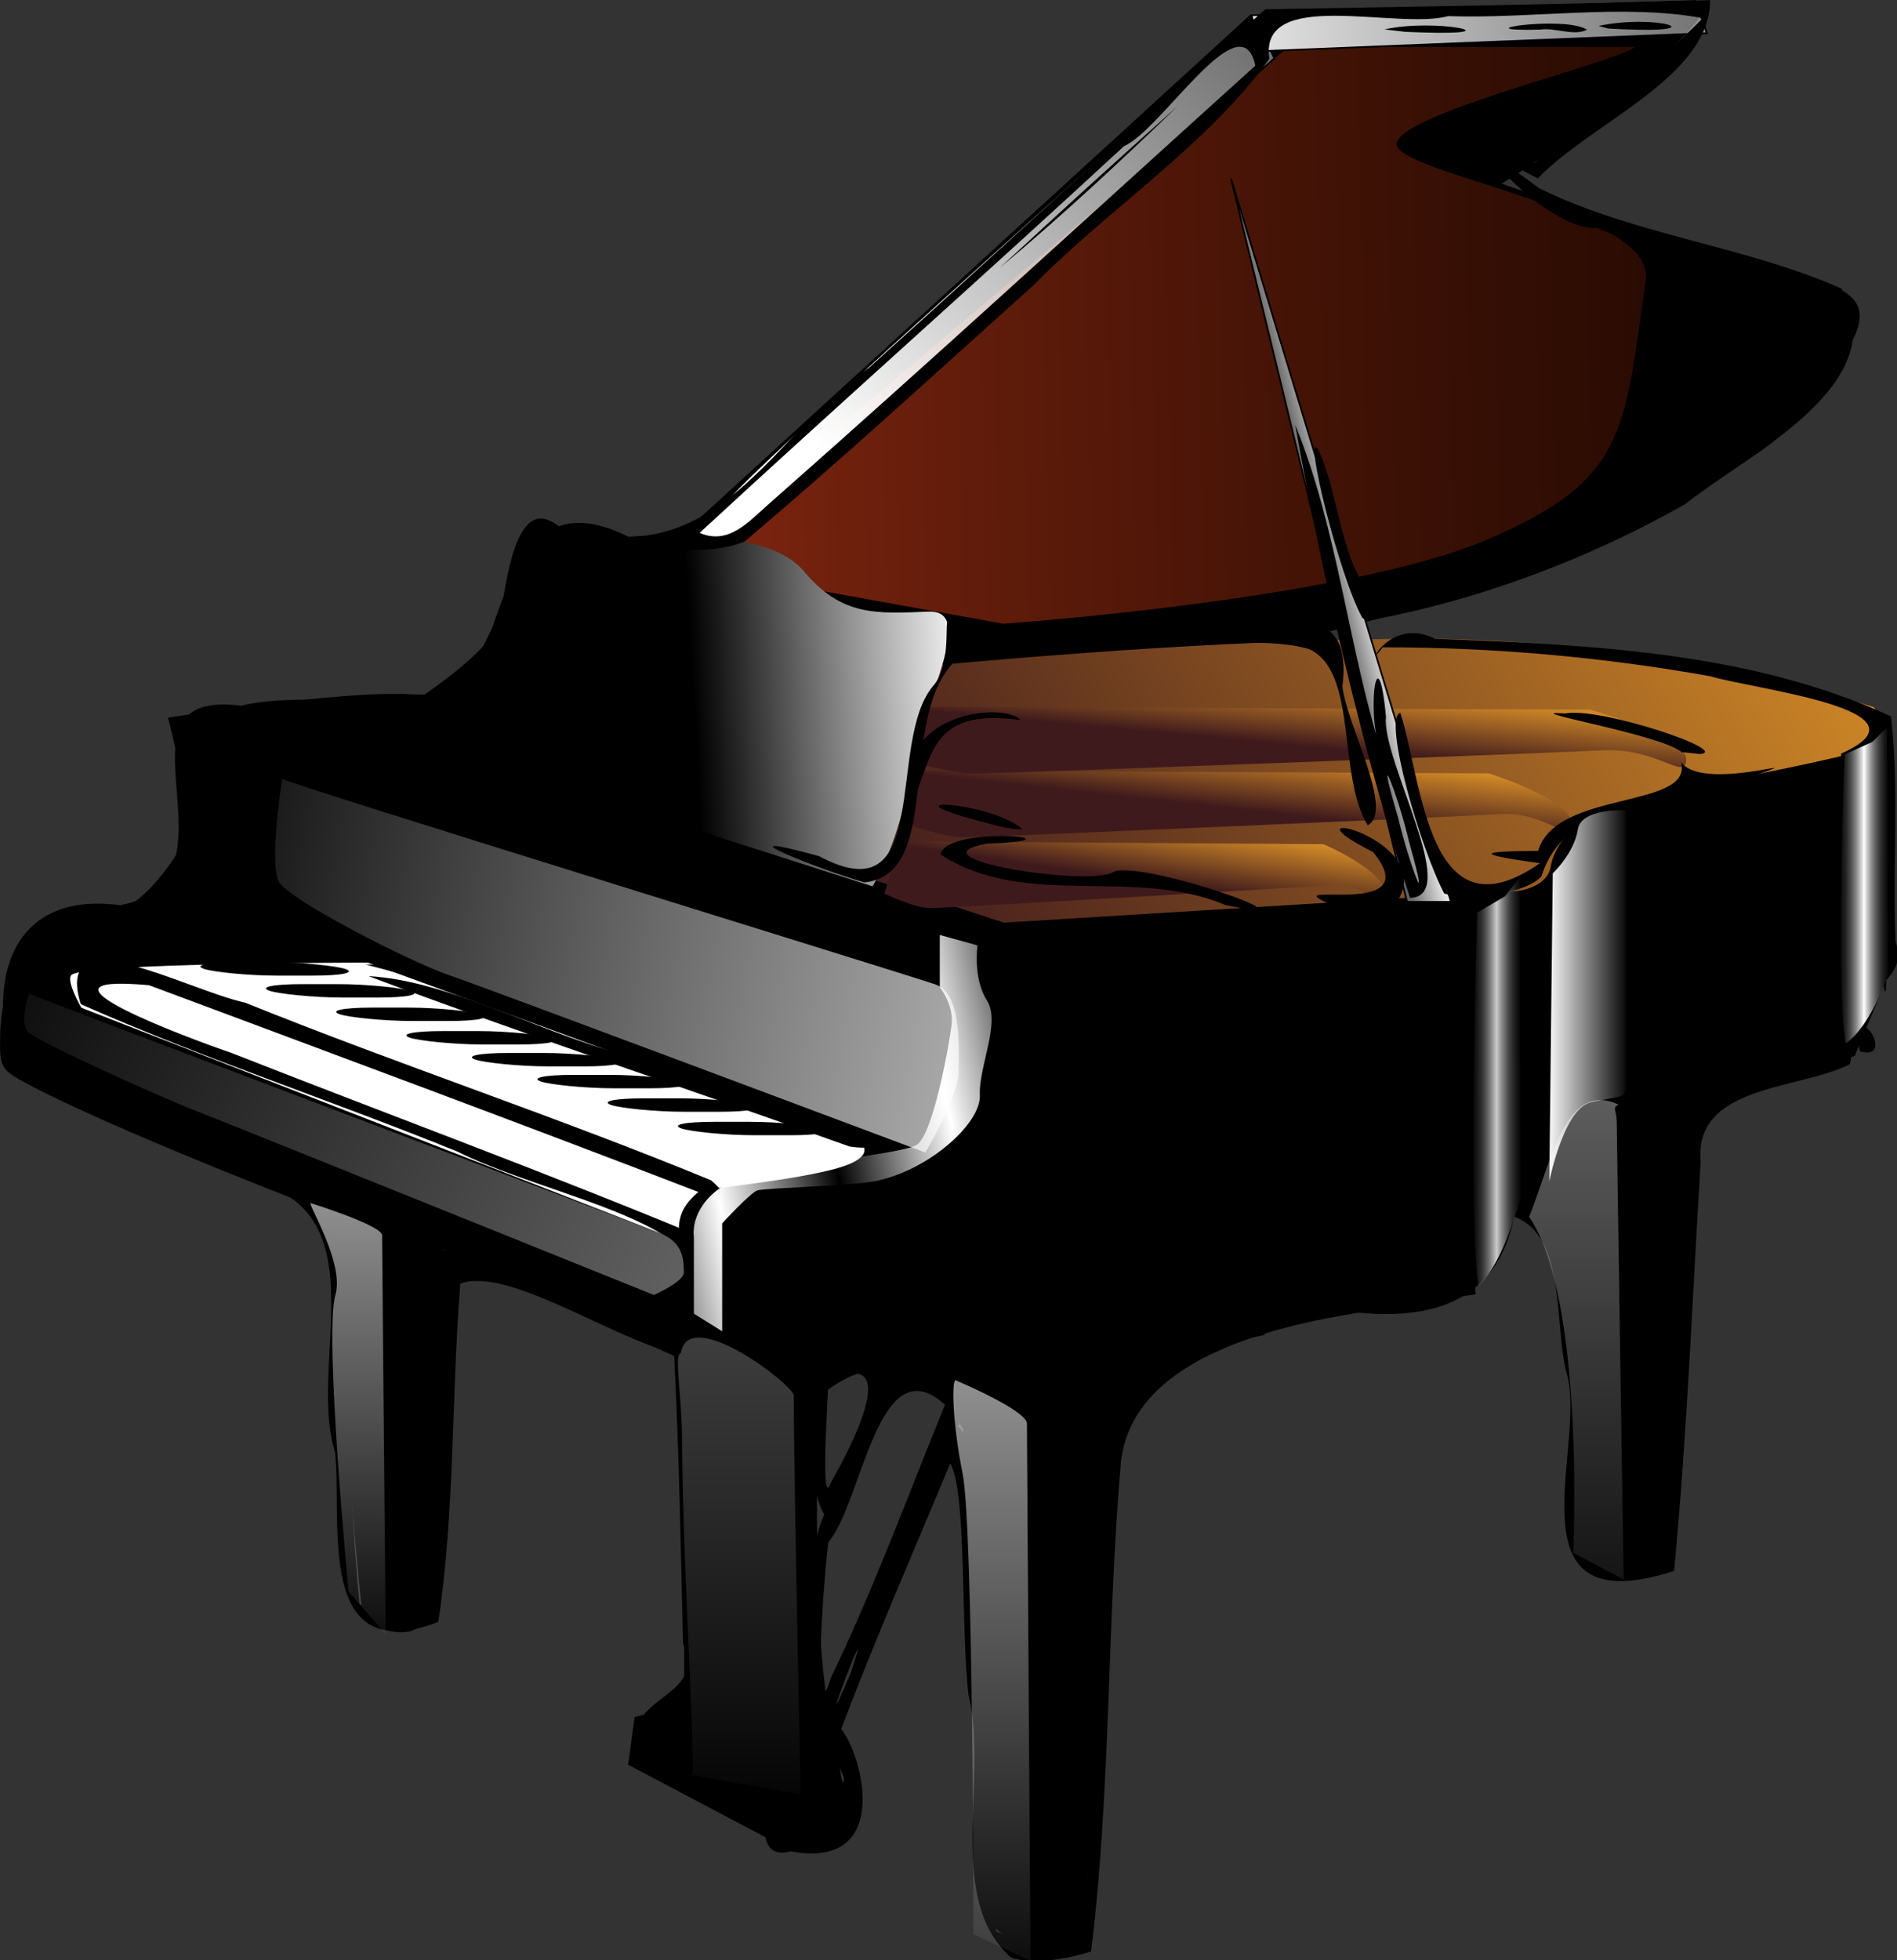
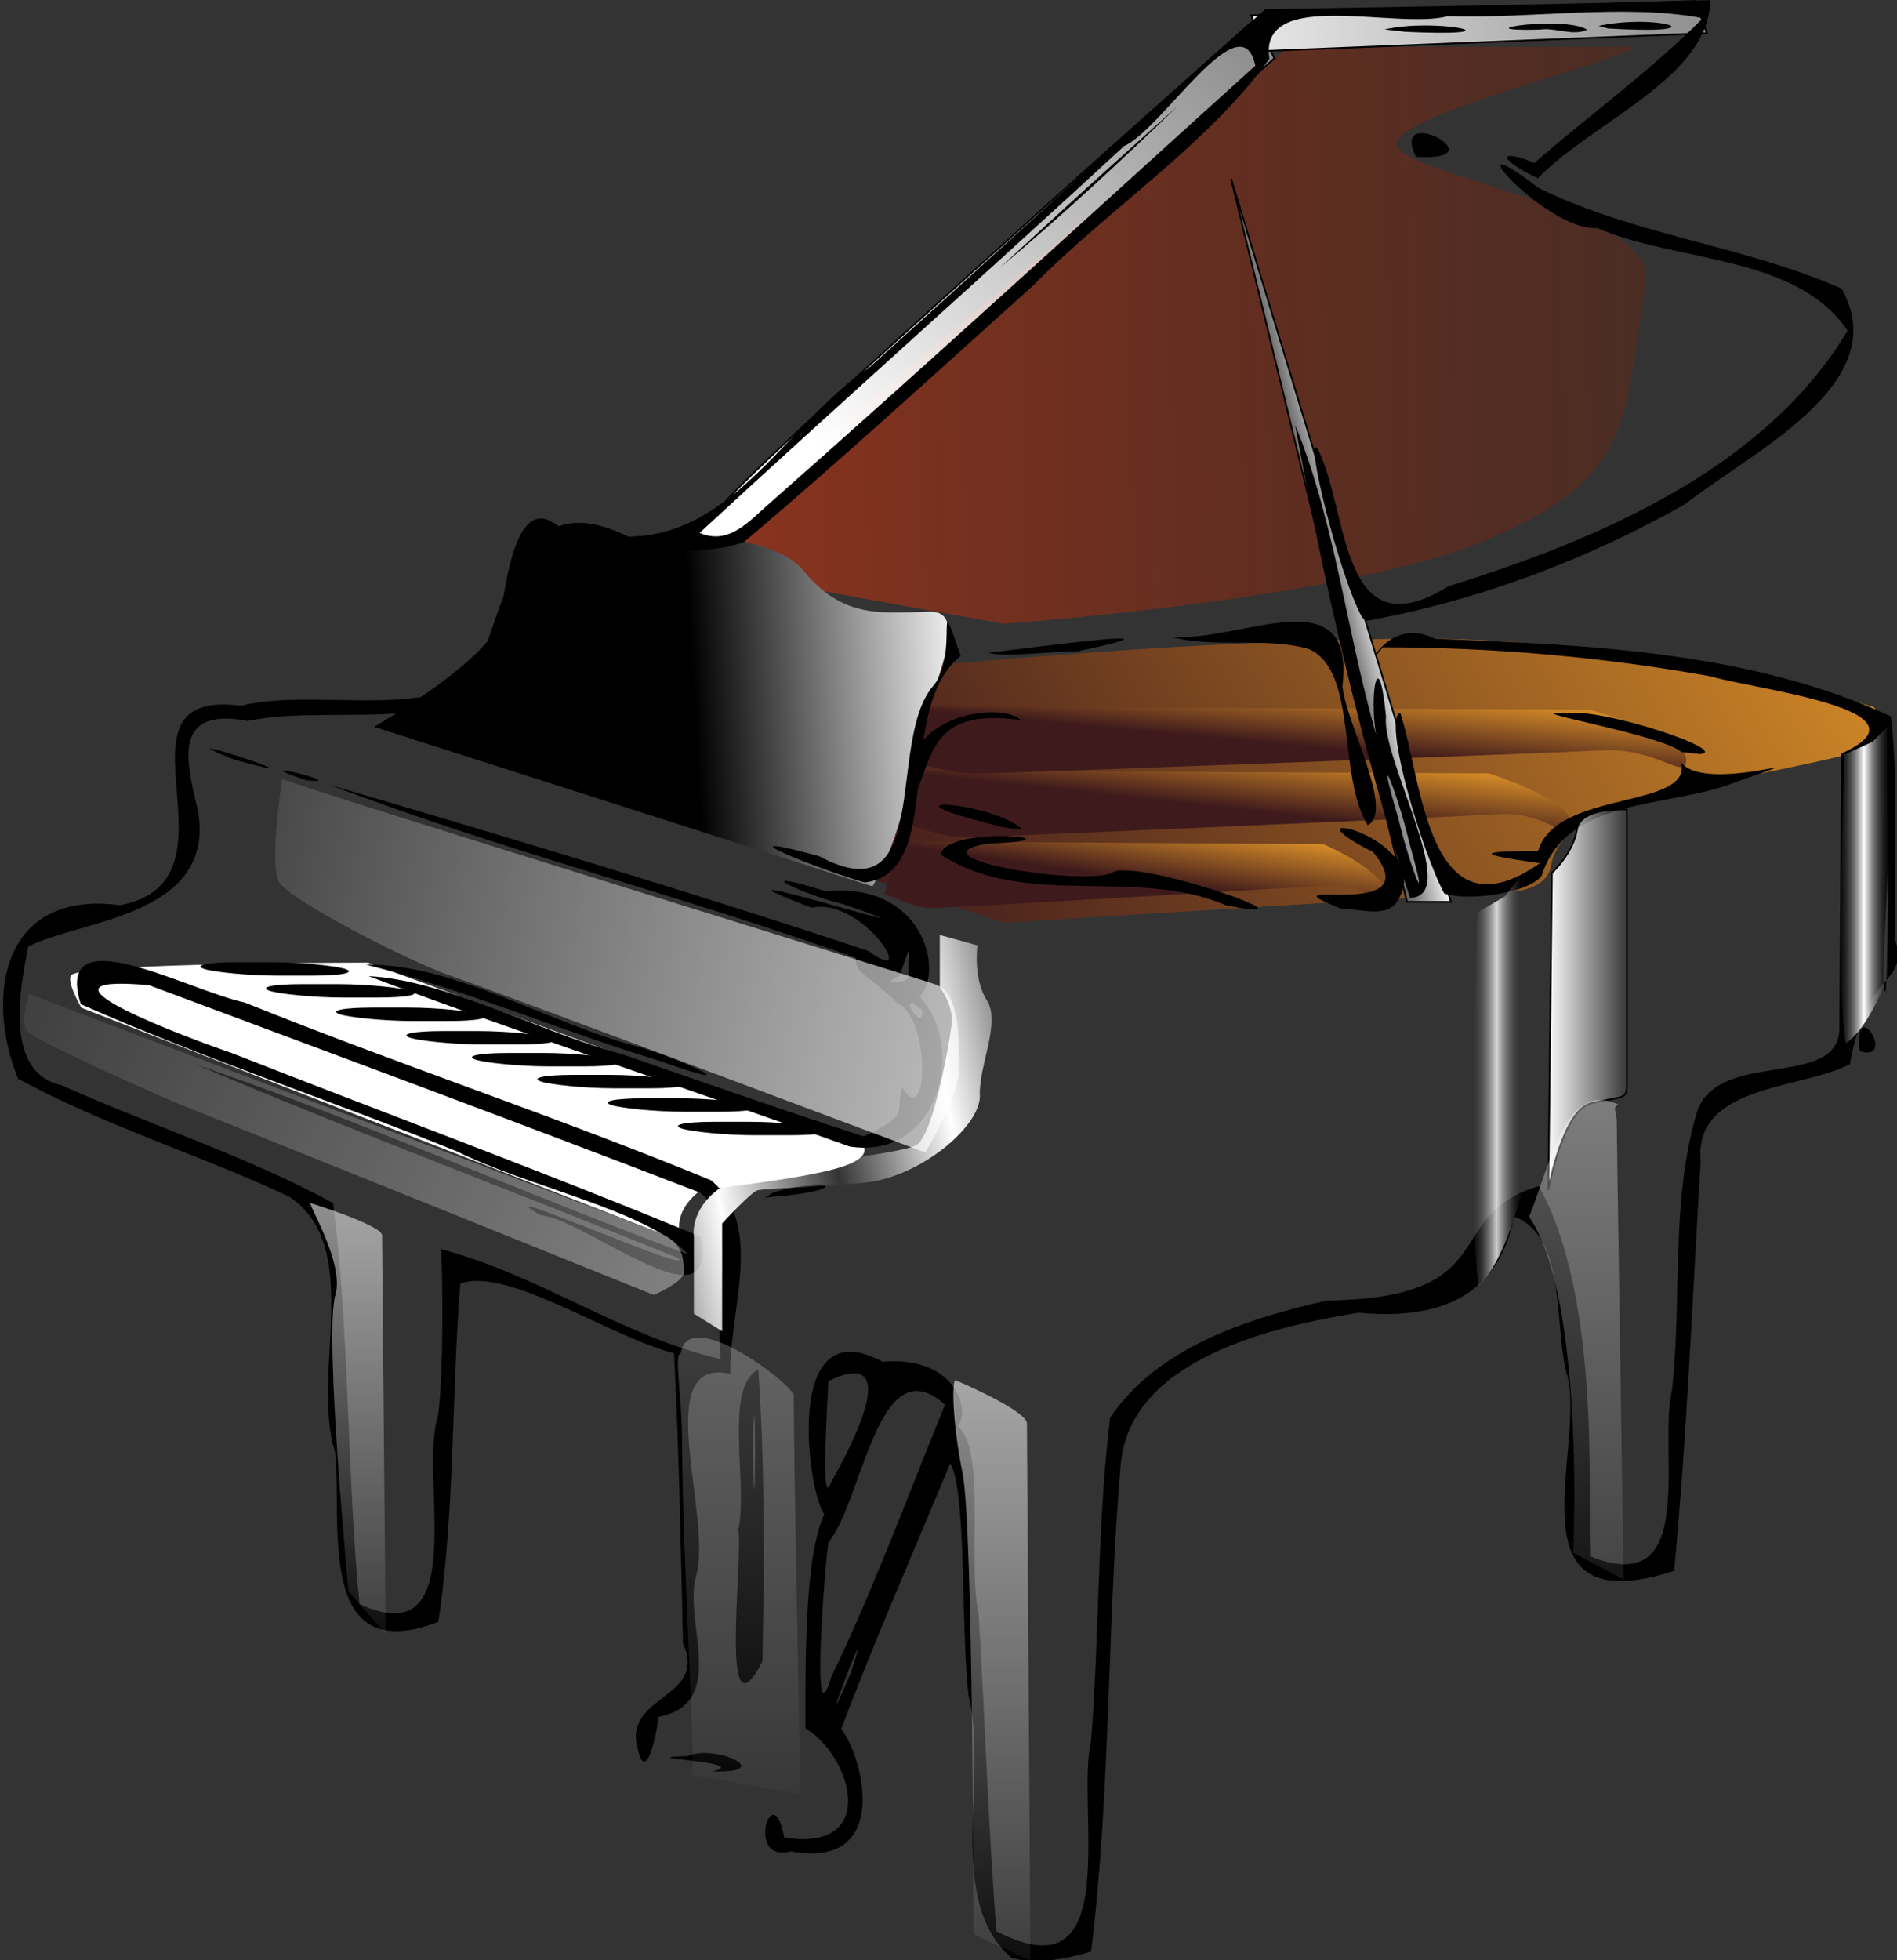
<svg xmlns="http://www.w3.org/2000/svg" xmlns:ns1="http://sodipodi.sourceforge.net/DTD/sodipodi-0.dtd" xmlns:ns2="http://www.inkscape.org/namespaces/inkscape" xmlns:xlink="http://www.w3.org/1999/xlink" width="246.404" height="254.489" id="svg2" ns1:version="0.32" ns2:version="0.48.1 r9760" ns1:docname="piano.svg" ns2:output_extension="org.inkscape.output.svg.inkscape" version="1.0">
  <rect width="100%" height="100%" fill="#333333" stroke="none" />
  <defs id="defs4">
    <linearGradient id="linearGradient3220">
      <stop style="stop-color:#3f1a1c;stop-opacity:1;" offset="0" id="stop3222" />
      <stop style="stop-color:#d88e27;stop-opacity:1;" offset="1" id="stop3224" />
    </linearGradient>
    <linearGradient ns2:collect="always" id="linearGradient21874">
      <stop style="stop-color:#ffffff;stop-opacity:1;" offset="0" id="stop21876" />
      <stop style="stop-color:#ffffff;stop-opacity:0;" offset="1" id="stop21878" />
    </linearGradient>
    <linearGradient id="linearGradient19229">
      <stop style="stop-color:#e04422;stop-opacity:1;" offset="0" id="stop19231" />
      <stop style="stop-color:#6e1d05;stop-opacity:0.289;" offset="1" id="stop19233" />
    </linearGradient>
    <linearGradient ns2:collect="always" id="linearGradient18346">
      <stop style="stop-color:#ffffff;stop-opacity:1;" offset="0" id="stop18348" />
      <stop style="stop-color:#ffffff;stop-opacity:0;" offset="1" id="stop18350" />
    </linearGradient>
    <linearGradient ns2:collect="always" id="linearGradient15717">
      <stop style="stop-color:#ffffff;stop-opacity:1;" offset="0" id="stop15719" />
      <stop style="stop-color:#ffffff;stop-opacity:0;" offset="1" id="stop15721" />
    </linearGradient>
    <linearGradient ns2:collect="always" id="linearGradient11326">
      <stop style="stop-color:#ffffff;stop-opacity:1;" offset="0" id="stop11328" />
      <stop style="stop-color:none" offset="1" id="stop11330" />
    </linearGradient>
    <linearGradient ns2:collect="always" id="linearGradient11316">
      <stop style="stop-color:#ffffff;stop-opacity:1;" offset="0" id="stop11318" />
      <stop style="stop-color:#ffffff;stop-opacity:0;" offset="1" id="stop11320" />
    </linearGradient>
    <linearGradient ns2:collect="always" id="linearGradient10433">
      <stop style="stop-color:#ffffff;stop-opacity:1;" offset="0" id="stop10435" />
      <stop style="stop-color:#ffffff;stop-opacity:0;" offset="1" id="stop10437" />
    </linearGradient>
    <linearGradient id="linearGradient8675">
      <stop style="stop-color:#000000;stop-opacity:1;" offset="0" id="stop8677" />
      <stop id="stop8683" offset="0.5" style="stop-color:#000000;stop-opacity:1;" />
      <stop style="stop-color:#ffffff;stop-opacity:1;" offset="1" id="stop8679" />
    </linearGradient>
    <linearGradient id="linearGradient8665">
      <stop style="stop-color:#000000;stop-opacity:1;" offset="0" id="stop8667" />
      <stop id="stop8673" offset="0.5" style="stop-color:#000000;stop-opacity:0.959;" />
      <stop style="stop-color:#000000;stop-opacity:0;" offset="1" id="stop8669" />
    </linearGradient>
    <linearGradient id="linearGradient7770">
      <stop style="stop-color:#000000;stop-opacity:1;" offset="0" id="stop7772" />
      <stop style="stop-color:#ffffff;stop-opacity:1;" offset="1" id="stop7774" />
    </linearGradient>
    <linearGradient id="linearGradient6605">
      <stop style="stop-color:#000000;stop-opacity:1;" offset="0" id="stop6607" />
      <stop style="stop-color:#91a3ae;stop-opacity:0.99;" offset="1" id="stop6609" />
    </linearGradient>
    <linearGradient ns2:collect="always" xlink:href="#linearGradient6605" id="linearGradient6831" gradientUnits="userSpaceOnUse" x1="-350.014" y1="787.485" x2="-356.188" y2="748.156" />
    <linearGradient ns2:collect="always" xlink:href="#linearGradient6605" id="linearGradient6833" gradientUnits="userSpaceOnUse" gradientTransform="translate(10,22)" x1="-350.014" y1="787.485" x2="-356.188" y2="748.156" />
    <linearGradient ns2:collect="always" xlink:href="#linearGradient6605" id="linearGradient6835" gradientUnits="userSpaceOnUse" gradientTransform="translate(16,44)" x1="-350.014" y1="787.485" x2="-356.188" y2="748.156" />
    <linearGradient ns2:collect="always" xlink:href="#linearGradient6605" id="linearGradient6837" gradientUnits="userSpaceOnUse" gradientTransform="translate(26,66)" x1="-350.014" y1="787.485" x2="-356.188" y2="748.156" />
    <linearGradient ns2:collect="always" xlink:href="#linearGradient6605" id="linearGradient6839" gradientUnits="userSpaceOnUse" gradientTransform="translate(38,90)" x1="-350.014" y1="787.485" x2="-356.188" y2="748.156" />
    <linearGradient ns2:collect="always" xlink:href="#linearGradient6605" id="linearGradient6841" gradientUnits="userSpaceOnUse" gradientTransform="translate(48,112)" x1="-350.014" y1="787.485" x2="-356.188" y2="748.156" />
    <linearGradient ns2:collect="always" xlink:href="#linearGradient6605" id="linearGradient6843" gradientUnits="userSpaceOnUse" gradientTransform="translate(54,134)" x1="-350.014" y1="787.485" x2="-356.188" y2="748.156" />
    <linearGradient ns2:collect="always" xlink:href="#linearGradient6605" id="linearGradient6845" gradientUnits="userSpaceOnUse" gradientTransform="translate(64,156)" x1="-350.014" y1="787.485" x2="-356.188" y2="748.156" />
    <linearGradient ns2:collect="always" xlink:href="#linearGradient6605" id="linearGradient6847" gradientUnits="userSpaceOnUse" gradientTransform="translate(70,178)" x1="-350.014" y1="787.485" x2="-356.188" y2="748.156" />
    <linearGradient ns2:collect="always" xlink:href="#linearGradient6605" id="linearGradient6849" gradientUnits="userSpaceOnUse" gradientTransform="translate(80,200)" x1="-350.014" y1="787.485" x2="-356.188" y2="748.156" />
    <linearGradient ns2:collect="always" xlink:href="#linearGradient6605" id="linearGradient6851" gradientUnits="userSpaceOnUse" gradientTransform="translate(86,222)" x1="-350.014" y1="787.485" x2="-356.188" y2="748.156" />
    <linearGradient ns2:collect="always" xlink:href="#linearGradient6605" id="linearGradient6853" gradientUnits="userSpaceOnUse" gradientTransform="translate(96,244)" x1="-350.014" y1="787.485" x2="-356.188" y2="748.156" />
    <linearGradient ns2:collect="always" xlink:href="#linearGradient6605" id="linearGradient6855" gradientUnits="userSpaceOnUse" gradientTransform="translate(108,268)" x1="-350.014" y1="787.485" x2="-356.188" y2="748.156" />
    <linearGradient ns2:collect="always" xlink:href="#linearGradient6605" id="linearGradient6857" gradientUnits="userSpaceOnUse" gradientTransform="translate(118,290)" x1="-350.014" y1="787.485" x2="-356.188" y2="748.156" />
    <linearGradient ns2:collect="always" xlink:href="#linearGradient6605" id="linearGradient6859" gradientUnits="userSpaceOnUse" gradientTransform="translate(124,312)" x1="-350.014" y1="787.485" x2="-356.188" y2="748.156" />
    <linearGradient ns2:collect="always" xlink:href="#linearGradient6605" id="linearGradient6861" gradientUnits="userSpaceOnUse" gradientTransform="translate(134,334)" x1="-350.014" y1="787.485" x2="-356.188" y2="748.156" />
    <linearGradient ns2:collect="always" xlink:href="#linearGradient6605" id="linearGradient6863" gradientUnits="userSpaceOnUse" x1="-350.014" y1="787.485" x2="-356.188" y2="748.156" />
    <linearGradient ns2:collect="always" xlink:href="#linearGradient6605" id="linearGradient6865" gradientUnits="userSpaceOnUse" gradientTransform="translate(10,22)" x1="-350.014" y1="787.485" x2="-356.188" y2="748.156" />
    <linearGradient ns2:collect="always" xlink:href="#linearGradient6605" id="linearGradient6867" gradientUnits="userSpaceOnUse" gradientTransform="translate(16,44)" x1="-350.014" y1="787.485" x2="-356.188" y2="748.156" />
    <linearGradient ns2:collect="always" xlink:href="#linearGradient6605" id="linearGradient6869" gradientUnits="userSpaceOnUse" gradientTransform="translate(26,66)" x1="-350.014" y1="787.485" x2="-356.188" y2="748.156" />
    <linearGradient ns2:collect="always" xlink:href="#linearGradient6605" id="linearGradient6871" gradientUnits="userSpaceOnUse" gradientTransform="translate(38,90)" x1="-350.014" y1="787.485" x2="-356.188" y2="748.156" />
    <linearGradient ns2:collect="always" xlink:href="#linearGradient6605" id="linearGradient6873" gradientUnits="userSpaceOnUse" gradientTransform="translate(48,112)" x1="-350.014" y1="787.485" x2="-356.188" y2="748.156" />
    <linearGradient ns2:collect="always" xlink:href="#linearGradient6605" id="linearGradient6875" gradientUnits="userSpaceOnUse" gradientTransform="translate(54,134)" x1="-350.014" y1="787.485" x2="-356.188" y2="748.156" />
    <linearGradient ns2:collect="always" xlink:href="#linearGradient6605" id="linearGradient6877" gradientUnits="userSpaceOnUse" gradientTransform="translate(64,156)" x1="-350.014" y1="787.485" x2="-356.188" y2="748.156" />
    <linearGradient ns2:collect="always" xlink:href="#linearGradient6605" id="linearGradient6879" gradientUnits="userSpaceOnUse" gradientTransform="translate(70,178)" x1="-350.014" y1="787.485" x2="-356.188" y2="748.156" />
    <linearGradient ns2:collect="always" xlink:href="#linearGradient6605" id="linearGradient6881" gradientUnits="userSpaceOnUse" gradientTransform="translate(80,200)" x1="-350.014" y1="787.485" x2="-356.188" y2="748.156" />
    <linearGradient ns2:collect="always" xlink:href="#linearGradient6605" id="linearGradient6883" gradientUnits="userSpaceOnUse" gradientTransform="translate(86,222)" x1="-350.014" y1="787.485" x2="-356.188" y2="748.156" />
    <linearGradient ns2:collect="always" xlink:href="#linearGradient6605" id="linearGradient6885" gradientUnits="userSpaceOnUse" gradientTransform="translate(96,244)" x1="-350.014" y1="787.485" x2="-356.188" y2="748.156" />
    <linearGradient ns2:collect="always" xlink:href="#linearGradient6605" id="linearGradient6887" gradientUnits="userSpaceOnUse" gradientTransform="translate(108,268)" x1="-350.014" y1="787.485" x2="-356.188" y2="748.156" />
    <linearGradient ns2:collect="always" xlink:href="#linearGradient6605" id="linearGradient6889" gradientUnits="userSpaceOnUse" gradientTransform="translate(118,290)" x1="-350.014" y1="787.485" x2="-356.188" y2="748.156" />
    <linearGradient ns2:collect="always" xlink:href="#linearGradient6605" id="linearGradient6891" gradientUnits="userSpaceOnUse" gradientTransform="translate(124,312)" x1="-350.014" y1="787.485" x2="-356.188" y2="748.156" />
    <linearGradient ns2:collect="always" xlink:href="#linearGradient6605" id="linearGradient6893" gradientUnits="userSpaceOnUse" gradientTransform="translate(134,334)" x1="-350.014" y1="787.485" x2="-356.188" y2="748.156" />
    <linearGradient ns2:collect="always" xlink:href="#linearGradient7770" id="linearGradient7778" x1="-84.706" y1="290.29" x2="-66.626" y2="286.005" gradientUnits="userSpaceOnUse" spreadMethod="reflect" gradientTransform="matrix(0.712,0,0,0.665,341.675,-17.857)" />
    <linearGradient ns2:collect="always" xlink:href="#linearGradient19229" id="linearGradient8661" x1="72.357" y1="335.219" x2="567.574" y2="325.219" gradientUnits="userSpaceOnUse" gradientTransform="matrix(0.712,0,0,0.665,-34.819,-109.1)" />
    <linearGradient ns2:collect="always" xlink:href="#linearGradient8675" id="linearGradient8681" x1="-327.643" y1="274.209" x2="-179.929" y2="266.125" gradientUnits="userSpaceOnUse" gradientTransform="matrix(0.712,0,0,0.665,340.119,-15.34)" />
    <linearGradient ns2:collect="always" xlink:href="#linearGradient10433" id="linearGradient10439" x1="305.576" y1="343.235" x2="511.637" y2="139.184" gradientUnits="userSpaceOnUse" gradientTransform="matrix(0.712,0,0,0.665,-34.819,-109.1)" />
    <linearGradient ns2:collect="always" xlink:href="#linearGradient11316" id="linearGradient11322" x1="389.419" y1="225.047" x2="665.18" y2="217.476" gradientUnits="userSpaceOnUse" gradientTransform="matrix(0.712,0,0,0.665,-34.819,-109.1)" />
    <linearGradient ns2:collect="always" xlink:href="#linearGradient11326" id="linearGradient13082" gradientUnits="userSpaceOnUse" gradientTransform="matrix(0.712,0,0,0.665,341.699,-16.289)" spreadMethod="reflect" x1="53.321" y1="328.713" x2="61.129" y2="328.713" />
    <linearGradient ns2:collect="always" xlink:href="#linearGradient11326" id="linearGradient13959" gradientUnits="userSpaceOnUse" gradientTransform="matrix(0.712,0,0,0.86,272.63,-43.255)" spreadMethod="reflect" x1="53.321" y1="328.713" x2="61.129" y2="328.713" />
    <linearGradient ns2:collect="always" xlink:href="#linearGradient15717" id="linearGradient15723" x1="-98.593" y1="289.053" x2="-332.374" y2="246.842" gradientUnits="userSpaceOnUse" gradientTransform="matrix(0.712,0,0,0.665,290.896,24.882)" />
    <linearGradient ns2:collect="always" xlink:href="#linearGradient18346" id="linearGradient18352" x1="-29.718" y1="362.425" x2="-7.983" y2="362.425" gradientUnits="userSpaceOnUse" spreadMethod="reflect" gradientTransform="matrix(0.712,0,0,0.665,341.128,-17.549)" />
    <linearGradient ns2:collect="always" xlink:href="#linearGradient21874" id="linearGradient19235" x1="-177.002" y1="454.625" x2="-177.002" y2="648.556" gradientUnits="userSpaceOnUse" gradientTransform="matrix(0.712,0,0,0.665,341.799,-15.667)" />
    <linearGradient ns2:collect="always" xlink:href="#linearGradient18346" id="linearGradient20112" gradientUnits="userSpaceOnUse" gradientTransform="matrix(0.712,0,0,0.494,220.588,31.172)" x1="-177.002" y1="454.625" x2="-177.002" y2="648.556" />
    <linearGradient ns2:collect="always" xlink:href="#linearGradient21874" id="linearGradient20116" gradientUnits="userSpaceOnUse" gradientTransform="matrix(0.712,0,0,0.665,452.675,-72.118)" x1="-177.002" y1="454.625" x2="-177.002" y2="648.556" />
    <linearGradient ns2:collect="always" xlink:href="#linearGradient15717" id="linearGradient20120" gradientUnits="userSpaceOnUse" gradientTransform="matrix(0.682,0.175,0.015,0.255,230.984,213.459)" x1="-98.593" y1="289.053" x2="-332.374" y2="246.842" />
    <linearGradient ns2:collect="always" xlink:href="#linearGradient21874" id="linearGradient21880" x1="-247.432" y1="411.575" x2="-215.855" y2="405.357" gradientUnits="userSpaceOnUse" spreadMethod="reflect" gradientTransform="matrix(0.712,0,0,0.665,339.964,-15.46)" />
    <linearGradient ns2:collect="always" xlink:href="#linearGradient21874" id="linearGradient1472" gradientUnits="userSpaceOnUse" gradientTransform="matrix(1.378,0,0,0.494,409.589,61.303)" x1="-177.002" y1="454.625" x2="-177.002" y2="648.556" />
    <linearGradient ns2:collect="always" xlink:href="#linearGradient3220" id="linearGradient3226" x1="332.481" y1="503.81" x2="587.332" y2="372.531" gradientUnits="userSpaceOnUse" gradientTransform="matrix(0.712,0,0,0.665,-34.819,-109.1)" />
    <linearGradient ns2:collect="always" xlink:href="#linearGradient3220" id="linearGradient4129" x1="185.753" y1="318.016" x2="187.574" y2="299.965" gradientUnits="userSpaceOnUse" gradientTransform="matrix(0.712,0,0,0.665,195.446,-30.492)" />
    <linearGradient ns2:collect="always" xlink:href="#linearGradient3220" id="linearGradient4133" gradientUnits="userSpaceOnUse" gradientTransform="matrix(0.608,0,0,0.665,195.961,-18.516)" x1="185.753" y1="318.016" x2="187.574" y2="299.965" />
    <linearGradient ns2:collect="always" xlink:href="#linearGradient3220" id="linearGradient4137" gradientUnits="userSpaceOnUse" gradientTransform="matrix(0.455,0,0,0.665,193.278,-5.209)" x1="185.753" y1="318.016" x2="187.574" y2="299.965" />
    <linearGradient ns2:collect="always" xlink:href="#linearGradient3220" id="linearGradient4334" gradientUnits="userSpaceOnUse" gradientTransform="matrix(0.712,0,0,0.665,-34.819,-109.1)" x1="332.481" y1="503.81" x2="587.332" y2="372.531" />
    <linearGradient ns2:collect="always" xlink:href="#linearGradient3220" id="linearGradient4336" gradientUnits="userSpaceOnUse" gradientTransform="matrix(0.608,0,0,0.665,195.961,-18.516)" x1="185.753" y1="318.016" x2="187.574" y2="299.965" />
    <linearGradient ns2:collect="always" xlink:href="#linearGradient3220" id="linearGradient4338" gradientUnits="userSpaceOnUse" gradientTransform="matrix(0.712,0,0,0.665,195.446,-30.492)" x1="185.753" y1="318.016" x2="187.574" y2="299.965" />
    <linearGradient ns2:collect="always" xlink:href="#linearGradient19229" id="linearGradient4340" gradientUnits="userSpaceOnUse" gradientTransform="matrix(0.712,0,0,0.665,-34.819,-109.1)" x1="72.357" y1="335.219" x2="567.574" y2="325.219" />
    <linearGradient ns2:collect="always" xlink:href="#linearGradient7770" id="linearGradient4342" gradientUnits="userSpaceOnUse" gradientTransform="matrix(0.712,0,0,0.665,341.675,-17.857)" spreadMethod="reflect" x1="-84.706" y1="290.29" x2="-66.626" y2="286.005" />
    <linearGradient ns2:collect="always" xlink:href="#linearGradient10433" id="linearGradient4344" gradientUnits="userSpaceOnUse" gradientTransform="matrix(0.712,0,0,0.665,-34.819,-109.1)" x1="305.576" y1="343.235" x2="511.637" y2="139.184" />
    <linearGradient ns2:collect="always" xlink:href="#linearGradient8675" id="linearGradient4346" gradientUnits="userSpaceOnUse" gradientTransform="matrix(0.712,0,0,0.665,340.119,-15.34)" x1="-327.643" y1="274.209" x2="-179.929" y2="266.125" />
    <linearGradient ns2:collect="always" xlink:href="#linearGradient11316" id="linearGradient4348" gradientUnits="userSpaceOnUse" gradientTransform="matrix(0.712,0,0,0.665,-34.819,-109.1)" x1="389.419" y1="225.047" x2="665.18" y2="217.476" />
    <linearGradient ns2:collect="always" xlink:href="#linearGradient3220" id="linearGradient4350" gradientUnits="userSpaceOnUse" gradientTransform="matrix(0.455,0,0,0.665,193.278,-5.209)" x1="185.753" y1="318.016" x2="187.574" y2="299.965" />
    <linearGradient ns2:collect="always" xlink:href="#linearGradient11326" id="linearGradient4352" gradientUnits="userSpaceOnUse" gradientTransform="matrix(0.712,0,0,0.665,341.699,-16.289)" spreadMethod="reflect" x1="53.321" y1="328.713" x2="61.129" y2="328.713" />
    <linearGradient ns2:collect="always" xlink:href="#linearGradient11326" id="linearGradient4354" gradientUnits="userSpaceOnUse" gradientTransform="matrix(0.712,0,0,0.86,272.63,-43.255)" spreadMethod="reflect" x1="53.321" y1="328.713" x2="61.129" y2="328.713" />
    <linearGradient ns2:collect="always" xlink:href="#linearGradient15717" id="linearGradient4356" gradientUnits="userSpaceOnUse" gradientTransform="matrix(0.712,0,0,0.665,290.896,24.882)" x1="-98.593" y1="289.053" x2="-332.374" y2="246.842" />
    <linearGradient ns2:collect="always" xlink:href="#linearGradient18346" id="linearGradient4358" gradientUnits="userSpaceOnUse" gradientTransform="matrix(0.712,0,0,0.665,341.128,-17.549)" spreadMethod="reflect" x1="-29.718" y1="362.425" x2="-7.983" y2="362.425" />
    <linearGradient ns2:collect="always" xlink:href="#linearGradient21874" id="linearGradient4360" gradientUnits="userSpaceOnUse" gradientTransform="matrix(0.712,0,0,0.665,341.799,-15.667)" x1="-177.002" y1="454.625" x2="-177.002" y2="648.556" />
    <linearGradient ns2:collect="always" xlink:href="#linearGradient18346" id="linearGradient4362" gradientUnits="userSpaceOnUse" gradientTransform="matrix(0.712,0,0,0.494,220.588,31.172)" x1="-177.002" y1="454.625" x2="-177.002" y2="648.556" />
    <linearGradient ns2:collect="always" xlink:href="#linearGradient21874" id="linearGradient4364" gradientUnits="userSpaceOnUse" gradientTransform="matrix(0.712,0,0,0.665,452.675,-72.118)" x1="-177.002" y1="454.625" x2="-177.002" y2="648.556" />
    <linearGradient ns2:collect="always" xlink:href="#linearGradient15717" id="linearGradient4366" gradientUnits="userSpaceOnUse" gradientTransform="matrix(0.682,0.175,0.015,0.255,230.984,213.459)" x1="-98.593" y1="289.053" x2="-332.374" y2="246.842" />
    <linearGradient ns2:collect="always" xlink:href="#linearGradient21874" id="linearGradient4368" gradientUnits="userSpaceOnUse" gradientTransform="matrix(0.712,0,0,0.665,339.964,-15.46)" spreadMethod="reflect" x1="-247.432" y1="411.575" x2="-215.855" y2="405.357" />
    <linearGradient ns2:collect="always" xlink:href="#linearGradient21874" id="linearGradient4370" gradientUnits="userSpaceOnUse" gradientTransform="matrix(1.378,0,0,0.494,409.589,61.303)" x1="-177.002" y1="454.625" x2="-177.002" y2="648.556" />
    <linearGradient ns2:collect="always" xlink:href="#linearGradient21874" id="linearGradient4373" gradientUnits="userSpaceOnUse" gradientTransform="matrix(1.378,0,0,0.494,409.589,61.303)" x1="-177.002" y1="454.625" x2="-177.002" y2="648.556" />
    <linearGradient ns2:collect="always" xlink:href="#linearGradient21874" id="linearGradient4376" gradientUnits="userSpaceOnUse" gradientTransform="matrix(0.712,0,0,0.665,339.964,-15.46)" spreadMethod="reflect" x1="-247.432" y1="411.575" x2="-215.855" y2="405.357" />
    <linearGradient ns2:collect="always" xlink:href="#linearGradient15717" id="linearGradient4379" gradientUnits="userSpaceOnUse" gradientTransform="matrix(0.682,0.175,0.015,0.255,230.984,213.459)" x1="-98.593" y1="289.053" x2="-332.374" y2="246.842" />
    <linearGradient ns2:collect="always" xlink:href="#linearGradient21874" id="linearGradient4382" gradientUnits="userSpaceOnUse" gradientTransform="matrix(0.712,0,0,0.665,452.675,-72.118)" x1="-177.002" y1="454.625" x2="-177.002" y2="648.556" />
    <linearGradient ns2:collect="always" xlink:href="#linearGradient18346" id="linearGradient4385" gradientUnits="userSpaceOnUse" gradientTransform="matrix(0.712,0,0,0.494,220.588,31.172)" x1="-177.002" y1="454.625" x2="-177.002" y2="648.556" />
    <linearGradient ns2:collect="always" xlink:href="#linearGradient21874" id="linearGradient4388" gradientUnits="userSpaceOnUse" gradientTransform="matrix(0.712,0,0,0.665,341.799,-15.667)" x1="-177.002" y1="454.625" x2="-177.002" y2="648.556" />
    <linearGradient ns2:collect="always" xlink:href="#linearGradient18346" id="linearGradient4391" gradientUnits="userSpaceOnUse" gradientTransform="matrix(0.712,0,0,0.665,341.128,-17.549)" spreadMethod="reflect" x1="-29.718" y1="362.425" x2="-7.983" y2="362.425" />
    <linearGradient ns2:collect="always" xlink:href="#linearGradient15717" id="linearGradient4394" gradientUnits="userSpaceOnUse" gradientTransform="matrix(0.712,0,0,0.665,290.896,24.882)" x1="-98.593" y1="289.053" x2="-332.374" y2="246.842" />
    <linearGradient ns2:collect="always" xlink:href="#linearGradient11326" id="linearGradient4397" gradientUnits="userSpaceOnUse" gradientTransform="matrix(0.712,0,0,0.86,272.63,-43.255)" spreadMethod="reflect" x1="53.321" y1="328.713" x2="61.129" y2="328.713" />
    <linearGradient ns2:collect="always" xlink:href="#linearGradient11326" id="linearGradient4400" gradientUnits="userSpaceOnUse" gradientTransform="matrix(0.712,0,0,0.665,341.699,-16.289)" spreadMethod="reflect" x1="53.321" y1="328.713" x2="61.129" y2="328.713" />
    <linearGradient ns2:collect="always" xlink:href="#linearGradient3220" id="linearGradient4415" gradientUnits="userSpaceOnUse" gradientTransform="matrix(0.455,0,0,0.665,193.278,-5.209)" x1="185.753" y1="318.016" x2="187.574" y2="299.965" />
    <linearGradient ns2:collect="always" xlink:href="#linearGradient11316" id="linearGradient4418" gradientUnits="userSpaceOnUse" gradientTransform="matrix(0.712,0,0,0.665,-34.819,-109.1)" x1="389.419" y1="225.047" x2="665.18" y2="217.476" />
    <linearGradient ns2:collect="always" xlink:href="#linearGradient8675" id="linearGradient4421" gradientUnits="userSpaceOnUse" gradientTransform="matrix(0.712,0,0,0.665,340.119,-15.34)" x1="-327.643" y1="274.209" x2="-179.929" y2="266.125" />
    <linearGradient ns2:collect="always" xlink:href="#linearGradient10433" id="linearGradient4424" gradientUnits="userSpaceOnUse" gradientTransform="matrix(0.712,0,0,0.665,-34.819,-109.1)" x1="305.576" y1="343.235" x2="511.637" y2="139.184" />
    <linearGradient ns2:collect="always" xlink:href="#linearGradient7770" id="linearGradient4427" gradientUnits="userSpaceOnUse" gradientTransform="matrix(0.712,0,0,0.665,341.675,-17.857)" spreadMethod="reflect" x1="-84.706" y1="290.29" x2="-66.626" y2="286.005" />
    <linearGradient ns2:collect="always" xlink:href="#linearGradient19229" id="linearGradient4430" gradientUnits="userSpaceOnUse" gradientTransform="matrix(0.712,0,0,0.665,-34.819,-109.1)" x1="72.357" y1="335.219" x2="567.574" y2="325.219" />
    <linearGradient ns2:collect="always" xlink:href="#linearGradient3220" id="linearGradient4434" gradientUnits="userSpaceOnUse" gradientTransform="matrix(0.712,0,0,0.665,195.446,-30.492)" x1="185.753" y1="318.016" x2="187.574" y2="299.965" />
    <linearGradient ns2:collect="always" xlink:href="#linearGradient3220" id="linearGradient4437" gradientUnits="userSpaceOnUse" gradientTransform="matrix(0.608,0,0,0.665,195.961,-18.516)" x1="185.753" y1="318.016" x2="187.574" y2="299.965" />
    <linearGradient ns2:collect="always" xlink:href="#linearGradient3220" id="linearGradient4440" gradientUnits="userSpaceOnUse" gradientTransform="matrix(0.712,0,0,0.665,-34.819,-109.1)" x1="332.481" y1="503.81" x2="587.332" y2="372.531" />
    <linearGradient ns2:collect="always" xlink:href="#linearGradient3220" id="linearGradient4646" gradientUnits="userSpaceOnUse" gradientTransform="matrix(0.712,0,0,0.665,-34.819,-109.1)" x1="332.481" y1="503.81" x2="587.332" y2="372.531" />
    <linearGradient ns2:collect="always" xlink:href="#linearGradient3220" id="linearGradient4648" gradientUnits="userSpaceOnUse" gradientTransform="matrix(0.608,0,0,0.665,195.961,-18.516)" x1="185.753" y1="318.016" x2="187.574" y2="299.965" />
    <linearGradient ns2:collect="always" xlink:href="#linearGradient3220" id="linearGradient4650" gradientUnits="userSpaceOnUse" gradientTransform="matrix(0.712,0,0,0.665,195.446,-30.492)" x1="185.753" y1="318.016" x2="187.574" y2="299.965" />
    <linearGradient ns2:collect="always" xlink:href="#linearGradient19229" id="linearGradient4652" gradientUnits="userSpaceOnUse" gradientTransform="matrix(0.712,0,0,0.665,-34.819,-109.1)" x1="72.357" y1="335.219" x2="567.574" y2="325.219" />
    <linearGradient ns2:collect="always" xlink:href="#linearGradient7770" id="linearGradient4654" gradientUnits="userSpaceOnUse" gradientTransform="matrix(0.712,0,0,0.665,341.675,-17.857)" spreadMethod="reflect" x1="-84.706" y1="290.29" x2="-66.626" y2="286.005" />
    <linearGradient ns2:collect="always" xlink:href="#linearGradient10433" id="linearGradient4656" gradientUnits="userSpaceOnUse" gradientTransform="matrix(0.712,0,0,0.665,-34.819,-109.1)" x1="305.576" y1="343.235" x2="511.637" y2="139.184" />
    <linearGradient ns2:collect="always" xlink:href="#linearGradient8675" id="linearGradient4658" gradientUnits="userSpaceOnUse" gradientTransform="matrix(0.712,0,0,0.665,340.119,-15.34)" x1="-327.643" y1="274.209" x2="-179.929" y2="266.125" />
    <linearGradient ns2:collect="always" xlink:href="#linearGradient11316" id="linearGradient4660" gradientUnits="userSpaceOnUse" gradientTransform="matrix(0.712,0,0,0.665,-34.819,-109.1)" x1="389.419" y1="225.047" x2="665.18" y2="217.476" />
    <linearGradient ns2:collect="always" xlink:href="#linearGradient3220" id="linearGradient4662" gradientUnits="userSpaceOnUse" gradientTransform="matrix(0.455,0,0,0.665,193.278,-5.209)" x1="185.753" y1="318.016" x2="187.574" y2="299.965" />
    <linearGradient ns2:collect="always" xlink:href="#linearGradient11326" id="linearGradient4664" gradientUnits="userSpaceOnUse" gradientTransform="matrix(0.712,0,0,0.665,341.699,-16.289)" spreadMethod="reflect" x1="53.321" y1="328.713" x2="61.129" y2="328.713" />
    <linearGradient ns2:collect="always" xlink:href="#linearGradient11326" id="linearGradient4666" gradientUnits="userSpaceOnUse" gradientTransform="matrix(0.712,0,0,0.86,272.63,-43.255)" spreadMethod="reflect" x1="53.321" y1="328.713" x2="61.129" y2="328.713" />
    <linearGradient ns2:collect="always" xlink:href="#linearGradient15717" id="linearGradient4668" gradientUnits="userSpaceOnUse" gradientTransform="matrix(0.712,0,0,0.665,290.896,24.882)" x1="-98.593" y1="289.053" x2="-332.374" y2="246.842" />
    <linearGradient ns2:collect="always" xlink:href="#linearGradient18346" id="linearGradient4670" gradientUnits="userSpaceOnUse" gradientTransform="matrix(0.712,0,0,0.665,341.128,-17.549)" spreadMethod="reflect" x1="-29.718" y1="362.425" x2="-7.983" y2="362.425" />
    <linearGradient ns2:collect="always" xlink:href="#linearGradient21874" id="linearGradient4672" gradientUnits="userSpaceOnUse" gradientTransform="matrix(0.712,0,0,0.665,341.799,-15.667)" x1="-177.002" y1="454.625" x2="-177.002" y2="648.556" />
    <linearGradient ns2:collect="always" xlink:href="#linearGradient18346" id="linearGradient4674" gradientUnits="userSpaceOnUse" gradientTransform="matrix(0.712,0,0,0.494,220.588,31.172)" x1="-177.002" y1="454.625" x2="-177.002" y2="648.556" />
    <linearGradient ns2:collect="always" xlink:href="#linearGradient21874" id="linearGradient4676" gradientUnits="userSpaceOnUse" gradientTransform="matrix(0.712,0,0,0.665,452.675,-72.118)" x1="-177.002" y1="454.625" x2="-177.002" y2="648.556" />
    <linearGradient ns2:collect="always" xlink:href="#linearGradient15717" id="linearGradient4678" gradientUnits="userSpaceOnUse" gradientTransform="matrix(0.682,0.175,0.015,0.255,230.984,213.459)" x1="-98.593" y1="289.053" x2="-332.374" y2="246.842" />
    <linearGradient ns2:collect="always" xlink:href="#linearGradient21874" id="linearGradient4680" gradientUnits="userSpaceOnUse" gradientTransform="matrix(0.712,0,0,0.665,339.964,-15.46)" spreadMethod="reflect" x1="-247.432" y1="411.575" x2="-215.855" y2="405.357" />
    <linearGradient ns2:collect="always" xlink:href="#linearGradient21874" id="linearGradient4682" gradientUnits="userSpaceOnUse" gradientTransform="matrix(1.378,0,0,0.494,409.589,61.303)" x1="-177.002" y1="454.625" x2="-177.002" y2="648.556" />
  </defs>
  <ns1:namedview id="base" pagecolor="#ffffff" bordercolor="#666666" borderopacity="1.0" ns2:pageopacity="0.0" ns2:pageshadow="2" ns2:zoom="2.8" ns2:cx="228.40576" ns2:cy="202.51755" ns2:document-units="px" ns2:current-layer="layer3" ns2:window-width="902" ns2:window-height="988" ns2:window-x="224" ns2:window-y="32" showgrid="false" fit-margin-top="0" fit-margin-left="0" fit-margin-right="0" fit-margin-bottom="0" ns2:window-maximized="0" />
  <g ns2:label="colour" ns2:groupmode="layer" id="layer1" transform="translate(-29.221,-149.72)" />
  <g ns2:groupmode="layer" id="layer2" ns2:label="drawing" transform="translate(-29.221,-149.72)" />
  <g ns2:groupmode="layer" id="layer3" ns2:label="highlights" transform="translate(-29.221,-149.72)">
    <g id="g4611" transform="matrix(0.691,0,0,0.691,8.999,125.028)">
-       <path ns1:nodetypes="ccccssscsssscsscccccccsccccccccscccssccccccccccsscc" id="path3105" d="m 349.277,37.52 -84.868,1.092 -107.535,98.261 -14.026,2.184 c 0,0 -6.083,-2.699 -10.894,0.313 -4.811,3.013 -2.798,3.823 -8.35,11.738 -5.552,7.915 -4.133,16.062 -16.99,15.243 -12.857,-0.819 -45.585,4.367 -45.585,4.367 0,0 5.592,19.501 1.169,26.203 -12.818,19.422 -23.891,7.993 -28.097,15.87 -1.208,2.262 -4.485,9.889 -4.631,16.884 -0.124,5.966 -0.08,6.709 3.507,8.734 15.353,8.672 58.443,25.111 58.443,25.111 0,0 3.764,54.212 6.012,74.513 0.396,3.577 9.643,6.431 11.521,1.912 7.142,-17.186 3.507,-69.718 3.507,-69.718 l 47.045,21.757 -1.46,4.289 0,60.048 -9.351,2.184 -1.169,8.734 26.884,14.193 c 0,0 9.267,3.12 12.774,-0.428 3.507,-3.548 1.253,-13.765 1.253,-13.765 0,0 -0.748,11.357 -2.125,-5.887 -3.883,-7.298 -3.955,-40.149 -3.384,-63.089 9.967,-8.898 20.704,-5.266 20.704,-5.266 l 6.845,11.231 c 0,0 4.551,76.813 5.011,92.253 4.968,8.144 17.365,3.51 17.365,3.51 l 5.844,-94.986 c 0,0 5.844,-10.918 14.026,-14.193 8.182,-3.275 14.026,-4.367 14.026,-4.367 l -1.169,-2.184 40.91,-5.459 c 0,0 -1.169,-6.551 3.507,-12.01 4.675,-5.459 8.056,-4.869 9.015,-3.04 7.422,14.148 7.349,64.18 7.349,64.18 l 9.183,4.096 8.35,-4.096 3.507,-79.701 4.675,-7.643 25.715,-6.551 6.219,-15.013 0.794,-45.035 -143.77,-9.826 49.635,-12.945 c 0,0 64.914,-23.084 74.264,-35.094 9.351,-12.01 19.871,-21.836 9.351,-26.203 -10.52,-4.367 -46.603,-13.512 -63.118,-19.652 18.752,-11.231 39.283,-31.662 38.114,-32.754 z" style="fill:#000000;fill-opacity:1;fill-rule:evenodd;stroke:#000000;stroke-width:0.324px;stroke-linecap:butt;stroke-linejoin:miter;stroke-opacity:1" ns2:connector-curvature="0" />
      <path ns1:nodetypes="cccssscsc" id="path2229" d="m 103.818,171.558 114.139,37.545 96.569,-5.951 c 0,0 5.637,-0.585 6.264,-4.681 0.626,-4.096 5.011,-9.361 12.528,-11.701 7.517,-2.34 49.484,-9.361 50.11,-11.701 0.626,-2.34 -1.879,-6.436 -1.879,-6.436 0,0 -41.341,-13.457 -88.945,-12.872 -47.605,0.585 -98.587,5.266 -188.786,15.797 z" style="fill:url(#linearGradient4646);fill-opacity:1;fill-rule:evenodd;stroke:none" ns2:connector-curvature="0" />
      <path ns1:nodetypes="ccssscc" id="path4131" d="m 202.942,180.511 106.206,0.546 c 0,0 15.457,4.913 15.457,9.28 0,4.367 -4.488,-2.184 -13.463,-1.638 -8.975,0.546 -96.732,4.367 -100.721,4.367 -3.989,0 -11.468,-2.729 -11.468,-2.729 l 3.989,-9.826 z" style="fill:url(#linearGradient4648);fill-opacity:1;fill-rule:evenodd;stroke:none" ns2:connector-curvature="0" />
      <path ns1:nodetypes="ccssscc" id="path3248" d="m 203.628,168.535 124.483,0.546 c 0,0 18.117,4.913 18.117,9.28 0,4.367 -5.26,-2.184 -15.78,-1.638 -10.52,0.546 -113.379,4.367 -118.055,4.367 -4.675,0 -13.442,-2.729 -13.442,-2.729 l 4.675,-9.826 z" style="fill:url(#linearGradient4650);fill-opacity:1;fill-rule:evenodd;stroke:none" ns2:connector-curvature="0" />
      <path ns1:nodetypes="csccsczcc" id="path4855" d="m 98.423,216.609 c 0,0 -53.485,0.024 -55.747,2.34 -1.055,1.081 1.879,6.143 1.879,6.143 l 112.748,43.881 c 0,0 -0.94,-2.194 0,-4.973 0.94,-2.779 3.758,-4.681 3.758,-4.681 0,0 18.165,-1.901 25.681,-4.096 7.517,-2.194 4.385,-4.681 4.385,-4.681 L 98.423,216.609 z" style="fill:#ffffff;fill-opacity:1;fill-rule:evenodd;stroke:none" ns2:connector-curvature="0" />
      <path ns1:nodetypes="ccccsssc" id="path7780" d="m 336.587,44.544 -65.123,0 -115.245,97.27 61.661,11.122 c 0,0 64.402,-4.49 90.908,-15.795 C 335.134,125.904 334.586,116.863 338.622,88.265 340.474,75.141 290.797,68.306 291.815,62.603 292.832,56.9 333.534,47.396 336.587,44.544 z" style="fill:url(#linearGradient4652);fill-opacity:1;fill-rule:evenodd;stroke:none" ns2:connector-curvature="0" />
      <path id="path6895" d="m 293.737,205.198 -33.06,-135.874 41.325,135.874 -8.265,0 z" style="fill:url(#linearGradient4654);fill-opacity:1;fill-rule:evenodd;stroke:#000000;stroke-width:0.324px;stroke-linecap:butt;stroke-linejoin:miter;stroke-opacity:1" ns2:connector-curvature="0" />
      <path id="path9558" d="m 268.817,46.677 -105.769,94.762 -20.866,-0.672 c 0,0 23.025,-7.393 23.025,-10.081 0,-2.688 100.013,-91.402 100.013,-91.402 l 3.598,7.393 z" style="fill:url(#linearGradient4656);fill-opacity:1;fill-rule:evenodd;stroke:#000000;stroke-width:0.324px;stroke-linecap:butt;stroke-linejoin:miter;stroke-opacity:1" ns2:connector-curvature="0" />
      <path ns1:nodetypes="ccssssscc" id="path8663" d="M 193.28,202.276 99.57,172.308 c 0,0 22.793,-13.094 23.81,-20.698 1.018,-7.604 3.053,-20.91 9.158,-18.059 6.105,2.851 -2.31,4.54 7.865,3.59 10.176,-0.95 32.837,-2.639 39.959,5.915 7.123,8.554 13.759,7.992 23.404,7.604 9.158,-0.369 -0.763,16.378 -3.496,29.799 -1.393,12.74 -6.991,21.816 -6.991,21.816 z" style="fill:url(#linearGradient4658);fill-opacity:1;fill-rule:evenodd;stroke:none" ns2:connector-curvature="0" />
      <path id="path10441" d="m 347.964,35.923 -83.464,2.688 2.159,6.721 83.464,-3.36 -2.159,-6.049 z" style="fill:url(#linearGradient4660);fill-opacity:1;fill-rule:evenodd;stroke:#000000;stroke-width:0.324px;stroke-linecap:butt;stroke-linejoin:miter;stroke-opacity:1" ns2:connector-curvature="0" />
      <path ns1:nodetypes="ccssscc" id="path4135" d="m 198.506,193.817 79.531,0.546 c 0,0 11.575,4.913 11.575,9.28 0,4.367 -3.36,-2.184 -10.081,-1.638 -6.721,0.546 -72.437,4.367 -75.424,4.367 -2.987,0 -8.588,-2.729 -8.588,-2.729 l 2.987,-9.826 z" style="fill:url(#linearGradient4662);fill-opacity:1;fill-rule:evenodd;stroke:none" ns2:connector-curvature="0" />
      <g transform="matrix(0.277,0,0.44,0.147,-185.563,159.91)" id="g4264">
        <g id="g4248">
          <rect ry="38.906" rx="35.607" y="385.219" x="288.571" height="17.143" width="95.714" id="rect4240" style="fill:#000001;fill-opacity:1;fill-rule:nonzero;stroke:none" />
          <rect ry="38.906" rx="35.607" y="413.219" x="288.571" height="17.143" width="95.714" id="rect4242" style="fill:#000001;fill-opacity:1;fill-rule:nonzero;stroke:none" />
          <rect ry="38.906" rx="35.607" y="443.219" x="288.571" height="17.143" width="95.714" id="rect4244" style="fill:#000001;fill-opacity:1;fill-rule:nonzero;stroke:none" />
          <rect ry="38.906" rx="35.607" y="473.219" x="288.571" height="17.143" width="95.714" id="rect4246" style="fill:#000001;fill-opacity:1;fill-rule:nonzero;stroke:none" />
        </g>
        <g id="g4254" transform="translate(0,116)">
          <rect ry="38.906" rx="35.607" y="385.219" x="288.571" height="17.143" width="95.714" id="rect4256" style="fill:#000001;fill-opacity:1;fill-rule:nonzero;stroke:none" />
          <rect ry="38.906" rx="35.607" y="413.219" x="288.571" height="17.143" width="95.714" id="rect4258" style="fill:#000001;fill-opacity:1;fill-rule:nonzero;stroke:none" />
          <rect ry="38.906" rx="35.607" y="443.219" x="288.571" height="17.143" width="95.714" id="rect4260" style="fill:#000001;fill-opacity:1;fill-rule:nonzero;stroke:none" />
          <rect ry="38.906" rx="35.607" y="473.219" x="288.571" height="17.143" width="95.714" id="rect4262" style="fill:#000001;fill-opacity:1;fill-rule:nonzero;stroke:none" />
        </g>
      </g>
      <path ns1:nodetypes="cccccccccccccccccccccccccccccccccccccccccccccccccccccccccccccccccccccccccccccccccccccccccccccccccccccccccccccccccccccccccccccccccccccccccccccccccccccccccccccccccccccccccccccccccccccccccccccccccccccccccccccccccccccccccccccccccccccccccc" id="path1350" d="m 219.365,403.595 c -12.559,-10.948 -4.208,-33.739 -8.039,-49.343 -1.503,-12.853 -0.284,-38.156 -3.442,-43.544 -6.88,16.542 -14.304,33.506 -20.496,49.911 4.017,4.891 9.737,26.513 -9.511,22.988 -8.682,2.397 -3.299,-14.44 -1.194,-2.584 17.951,2.833 12.722,-15.324 3.987,-20.539 -0.005,-12.564 -0.187,-32.385 3.558,-40.22 -2.96,-3.432 -8.158,-38.953 10.935,-28.656 13.679,-1.179 16.628,9.028 14.122,12.131 5.453,4.475 1.775,25.318 3.946,35.409 1.212,19.816 1.776,39.672 3.339,59.466 24.401,12.664 14.814,-23.156 17.795,-35.842 1.582,-20.104 1.136,-40.849 3.586,-60.69 8.977,-13.266 26.138,-18.713 40.821,-21.981 33.739,-0.483 21.109,-16.045 39.772,-21.493 11.641,21.189 9.161,57.231 9.64,69.554 20.612,8.35 12.619,-20.034 15.376,-31.234 1.933,-17.389 -0.333,-35.536 4.742,-52.406 4.131,-11.827 27.303,-3.856 26.715,-16.043 0.113,-17.045 0.225,-34.091 0.338,-51.136 18.404,-8.194 -16.596,-12.108 -24.574,-14.537 -20.292,-3.632 -40.952,-5.456 -61.613,-5.443 -3.472,4.963 1.172,-6.034 9.851,-1.591 28.916,1.112 59.391,2.397 85.703,14.57 1.583,13.391 0.261,28.261 0.854,42.121 2.406,8.551 -5.369,5.024 -8.577,23.241 -9.575,4.851 -29.378,3.843 -28.049,18.298 -1.581,25.64 -2.547,51.332 -4.995,76.91 -31.225,10.061 -16.824,-22.266 -19.979,-36.319 -2.792,-9.017 0.089,-26.456 -10.046,-30.239 -2.978,14.04 -12.695,19.585 -29.316,18.037 -16.814,2.727 -42.429,8.873 -44.638,27.962 -2.663,30.626 -1.857,61.624 -5.617,92.08 -4.478,1.361 -10.456,2.54 -14.998,1.162 z M 185.477,350.935 c 8.043,-16.659 14.427,-34.145 21.423,-51.248 -12.621,-11.476 -15.546,18.453 -21.902,25.782 -0.587,3.2 -3.393,38.524 0.479,25.466 z m 3.718,-0.888 c 5.354,-16.141 -8.13,19.175 0,-10e-6 l 0,10e-6 z m -3.675,-35.868 c 3.636,-6.316 13.865,-25.812 -0.554,-18.944 -0.044,3.264 -1.599,25.028 0.554,18.944 z M 384.188,199.484 c 0.405,-7.646 -1.68,25.984 -0.419,22.277 0.334,-7.421 0.379,-14.85 0.419,-22.277 z M 163.094,368.603 c 8.156,-1.863 -16.422,-2.537 -4.542,-2.905 5.187,-2.357 16.955,3.288 4.542,2.905 z m -13.89,-4.037 c -3.186,-10.406 13.236,-9.484 8.445,-20.05 -0.411,-18.164 -0.748,-36.333 -1.678,-54.482 -12.643,-3.393 -31.261,-16.257 -40.18,-13.115 -1.682,21.134 -1.004,42.741 -4.132,63.579 -23.292,8.892 -18.003,-18.754 -19.412,-31.894 -4.654,-14.792 5.599,-38.706 -8.694,-48.061 -16.708,-7.81 -34.9,-13.39 -50.906,-22.13 -6.228,-15.45 -3.059,-35.568 19.19,-32.582 24.721,-4.751 -3.973,-40.975 22.735,-37.491 13.529,-3.291 33.471,2.428 43.773,-5.493 5.949,-12.772 7.899,-36.785 29.052,-26.26 20.118,-0.224 30.057,-21.685 45.218,-31.748 24.908,-22.387 49.428,-45.151 74.508,-67.371 27.869,-0.462 55.739,-0.926 83.601,-1.703 -0.029,14.539 -22.251,22.899 -32.38,33.49 -8.387,-4.091 -6.793,-5.54 -0.658,-2.895 10.475,-9.11 22.092,-17.529 31.67,-27.207 -14.765,-2.781 -32.131,0.152 -47.875,-0.386 -9.663,2.639 -35.656,-5.494 -33.609,8.025 -11.697,16.23 -30.111,28.087 -44.407,42.602 -17.996,16.139 -35.78,32.501 -54.285,48.132 -15.888,6.299 -42.895,-10.367 -43.123,14.778 -2.512,24.605 -32.265,15.035 -50.219,18.895 -13.832,-2.586 -11.863,6.893 -9.397,16.663 3.617,20.119 -21.984,20.652 -31.87,25.724 -1.293,6.792 -4.962,23.682 6.287,26.069 16.888,7.591 34.87,13.35 51.04,22.143 3.116,24.951 2.522,50.281 4.939,75.336 21.343,9.805 11.047,-24.151 14.76,-35.326 1.278,-8.757 0.757,-34.095 0.467,-31.387 18.424,4.827 34.057,16.323 52.655,20.709 -1.116,-13.204 3.154,-25.885 -3.855,-31.297 -34.351,-13.238 -69.065,-26.09 -103.583,-38.98 -25.762,-2.294 8.075,10.202 15.474,12.719 29.373,11.543 59.064,22.455 88.177,34.531 3.577,17.954 -21.446,-3.248 -30.001,-4.012 -12.498,-7.104 30.119,11.74 25.786,8.029 -30.131,-12.265 -60.714,-23.66 -90.616,-36.354 31.324,10.668 61.529,24.218 92.533,35.662 -7.934,-8.386 -30.125,-12.642 -43.401,-19.316 -23.451,-9.527 -47.749,-17.474 -70.79,-27.701 -5.197,-16.771 19.701,-2.722 30.906,-0.273 28.992,11.698 58.783,21.499 87.553,33.368 10.247,8.444 3.259,24.995 3.664,36.374 -15.359,-3.428 -3.107,27.155 -6.513,38.205 -2.256,8.782 6.159,23.621 -6.986,26.263 -1.021,7.383 -2.848,10.986 -3.862,6.22 z m 24.428,-233.997 c 30.863,-27.184 61.106,-54.97 91.611,-82.502 -2.684,-12.566 -17.649,12.107 -24.684,15.123 -26.357,24.354 -53.627,48.508 -79.785,72.676 5.506,2.368 9.315,-2.215 12.858,-5.297 z m 51.787,-52.085 c 8.35,-7.698 16.814,-15.287 25.286,-22.867 -10.815,10.465 -21.876,20.712 -33.477,30.42 2.73,-2.518 5.461,-5.035 8.191,-7.553 z M 168.042,323.204 c 1.914,-8.557 -2.845,-26.755 3.772,-30.114 1.243,18.243 1.131,36.593 0.758,54.87 -8.243,15.834 -3.555,-19.43 -4.529,-24.756 z m 3.063,-21.632 c -0.624,1.668 0.04,25.301 0.095,7.152 l -0.024,-3.811 -0.071,-3.341 -1e-5,10e-6 z m 3.643,-41.835 c 10.804,-3.056 14.417,-0.41 0.995,0.769 l -2.676,0.247 1.681,-1.017 0,1e-5 z m 14.213,-8.576 c -30.073,-10.748 -60.521,-20.805 -90.399,-32.003 14.692,0.745 32.035,10.496 47.794,14.698 15.069,5.217 30.105,10.506 45.296,15.416 9.071,-4.36 5.653,-4.2 7.257,-9.194 4.758,8.25 5.51,-12.943 -1.032,-15.896 -5.196,-5.278 -8.099,-5.558 -7.672,-8.433 -32.654,-11.713 -66.67,-20.208 -98.981,-32.551 33.822,9.948 67.834,20.093 101.287,31.223 9.733,7.269 -0.872,-10.161 -10.666,-8.132 -27.944,-10.603 32.521,8.437 6.003,-0.64 -7.862,-1.863 -18.927,-7.271 -3.347,-2.455 18.351,-1.792 22.219,14.995 17.663,19.82 9.056,9.983 3.13,30.767 -13.203,28.148 z M 202.626,225.559 c -5.343,-4.574 0.31,4.808 0,0 l 0,0 z m -2.666,-5.988 c 0.253,-7.335 0.562,-6.356 -1.62,-0.422 -3.734,1.436 0.289,1.568 1.62,0.422 z m -48.263,15.013 c -18,-5.555 -35.52,-13.054 -53.709,-17.619 17.077,-0.103 34.513,11.209 51.726,15.584 8.357,2.453 20.851,8.563 4.143,2.749 l -2.16,-0.713 -1e-5,0 z m 227.144,-1.318 c -1.267,-11.109 7.231,2.126 -1e-5,-1e-5 l 1e-5,1e-5 z M 259.609,205.798 c -17.126,-7.298 -37.61,0.855 -53.537,-9.499 1.099,-5.742 28.858,-2.804 8.774,-2.049 -14.932,2.637 17.399,7.926 23.356,5.539 3.604,-3.276 42.292,10.28 21.407,6.009 z m 21.891,0.733 c -16.734,-6.675 17.082,3.059 5.876,-10.697 -19.27,-9.703 13.075,-2.5 4.242,9.664 -2.234,2.702 -7.181,0.877 -10.119,1.032 z m 12.797,-2.096 c -9.268,-29.125 -16.188,-59.014 -21.561,-88.852 8.178,20.126 9.908,41.96 16.534,62.532 -3.506,-7.039 -1.089,-24.752 0.522,-7.69 -0.87,8.169 14.318,33.904 4.504,34.01 z m -0.184,-10.57 c -2.158,-9.245 -6.702,-20.305 -2.015,-4.385 1.95,8.417 6.439,20.059 2.015,4.385 l -10e-6,0 z m 6.629,9.749 c -4.299,-8.04 -11.639,-32.951 -8.259,-33.942 4.187,12.887 5.126,42.968 26.246,28.261 -11.887,-1.647 -12.113,-2.267 -0.331,-2.313 3.328,-11.508 29.128,-7.809 26.866,-16.633 4.819,6.149 29.764,-3.19 10.177,3.748 -12.621,4.988 -31.616,2.517 -36.429,17.66 -2.75,3.258 -14.029,4.731 -18.27,3.22 z m -108.989,-2.065 c -8.237,-2.362 -28.832,-10.484 -8.541,-4.949 21.65,11.54 12.525,-21.427 21.45,-31.968 4.958,-5.523 0.126,-20.355 5.2,-5.638 -12.739,10.024 -2.555,40.875 -18.109,42.556 z m 21.558,-11.561 c -18.739,-4.906 2.559,-3.521 8.175,1.586 -2.822,0.026 -5.499,-0.893 -8.175,-1.586 z m 73.052,0.808 c -5.754,-9.188 -1.772,-28.99 -11.06,-33.107 -7.953,-2.332 -18.174,-0.077 -25.844,-2.3 12.743,1.131 34.75,-11.621 32.151,9.293 0.714,7.143 9.845,23.373 4.753,26.114 z m -85.15,-5.323 c -4.76,-15.211 16.328,-18.163 19.933,-14.428 -16.517,-2.347 -16.486,6.23 -19.933,14.428 z M 86.856,182.358 c -13.461,-4.575 9.087,0.968 0,0 l 0,0 z m -13.631,-3.913 c -17.014,-6.796 21.579,5.943 6e-6,0 l -6e-6,0 z m 272.134,-1.392 c -3.787,-3.332 -31.916,-7.997 -21.904,-7.254 6.521,-1.287 31.345,7.061 25.39,7.62 l -3.486,-0.366 -1e-5,-2e-5 z M 215.091,158.37 c 8.362,-0.926 40.692,-5.345 16.835,-0.275 -4.937,-0.033 -13.739,1.27 -16.835,0.275 z m 70.25,-6.557 c -4.352,-7.794 -11.094,-35.381 -8.337,-31.676 5.875,11.779 4.02,38.465 24.614,25.722 28.737,-8.921 59.578,-22.308 74.948,-47.993 -9.714,-14.334 -31.958,-12.764 -47.137,-19.296 -9.517,0.714 -28.546,-20.984 -10.917,-7.506 17.921,8.851 38.703,10.844 56.921,18.899 10.109,17.894 -16.99,30.693 -29.383,40.489 -18.331,10.381 -38.89,18.134 -59.831,21.928 l -0.878,-0.568 0,0 z m 10.061,-86.617 c -5.028,-10.487 16.15,1.022 0,0 l 0,0 z m -5.876,-23.931 c 9.451,-2.17 25.021,1.154 6.841,0.565 l -2.907,-0.113 -3.934,-0.452 0,0 z m 29.204,0.036 c -15.637,0.387 4.565,-2.749 8.872,0.012 -2.501,1.301 -6.106,-0.481 -8.872,-0.012 z m 11.04,-0.701 c 10.979,-2.32 22.184,1.438 4.296,0.622 l -2.497,-0.128 -1.8,-0.493 0,0 z" style="fill:#000000" ns2:connector-curvature="0" />
      <path ns1:nodetypes="cccccc" id="path11324" d="m 381.273,175.108 -5.257,2.381 c 0,0 -1.809,43.921 0.229,54.291 4.696,-3.282 7.925,-12.81 7.925,-12.81 l -0.172,-46.591 -2.726,2.729 z" style="fill:url(#linearGradient4664);fill-opacity:1;fill-rule:evenodd;stroke:none" ns2:connector-curvature="0" />
      <path ns1:nodetypes="cccccc" id="path13957" d="m 312.204,204.128 -5.257,3.078 c 0,0 -1.809,56.768 0.229,70.172 4.696,-4.242 7.925,-16.557 7.925,-16.557 l -0.172,-60.22 -2.726,3.527 z" style="opacity:0.8;fill:url(#linearGradient4666);fill-opacity:1;fill-rule:evenodd;stroke:none" ns2:connector-curvature="0" />
      <path id="path13961" d="m 82.313,182.09 c 0,0 -2.506,15.797 -0.626,19.307 1.879,3.51 25.055,15.212 31.945,17.552 6.89,2.34 89.572,33.349 89.572,33.349 0,0 6.264,-10.531 6.264,-15.212 0,-4.681 0.626,-14.627 -4.385,-16.382 -5.011,-1.755 -120.891,-37.445 -122.77,-38.615 z" style="opacity:0.694;fill:url(#linearGradient4668);fill-opacity:1;fill-rule:evenodd;stroke:none" ns2:connector-curvature="0" />
      <path id="path17471" d="m 335.085,187.852 c 0,0 -8.727,-0.627 -9.399,3.762 -0.671,4.389 -4.699,8.152 -4.699,8.152 l -0.671,59.571 c 0,0 2.685,-15.05 8.056,-16.304 5.371,-1.254 6.713,-0.627 6.713,-3.135 0,-2.508 0,-52.674 0,-52.047 z" style="fill:url(#linearGradient4670);fill-opacity:1;fill-rule:evenodd;stroke:#000000;stroke-width:0.324px;stroke-linecap:butt;stroke-linejoin:miter;stroke-opacity:1" ns2:connector-curvature="0" />
      <path id="path18354" d="m 208.875,295.081 c 0,0 13.427,5.644 13.427,8.152 0,2.508 0.671,100.958 0.671,100.958 l -10.741,-5.017 c 0,0 0,-76.502 -2.014,-86.535 -2.014,-10.033 -2.014,-17.558 -1.343,-17.558 z" style="opacity:0.6;fill:url(#linearGradient4672);fill-opacity:1;fill-rule:evenodd;stroke:none" ns2:connector-curvature="0" />
      <path ns1:nodetypes="csccsc" id="path20110" d="m 87.664,261.798 c 0,0 13.427,4.188 13.427,6.05 0,1.862 0.671,74.927 0.671,74.927 l -6.971,-7.964 c 0,0 -4.641,-48.335 -2.485,-55.741 1.756,-6.032 -5.313,-17.272 -4.641,-17.272 z" style="opacity:0.6;fill:url(#linearGradient4674);fill-opacity:1;fill-rule:evenodd;stroke:none" ns2:connector-curvature="0" />
      <path ns1:nodetypes="cscccc" id="path20114" d="m 333.531,243.311 c -1.325,0.502 -0.354,0.963 -0.354,3.471 0,2.508 1.298,85.746 1.298,85.746 l -9.489,-5.017 c 0,0 2.302,-47.72 -8.278,-63.132 4.25,-10.618 6.898,-25.78 16.822,-21.068 z" style="opacity:0.4;fill:url(#linearGradient4676);fill-opacity:1;fill-rule:evenodd;stroke:none" ns2:connector-curvature="0" />
-       <path ns1:nodetypes="csscssc" id="path20118" d="m 34.768,222.458 c 0,0 -2.04,5.438 -0.16,7.244 1.88,1.807 24.347,11.984 31,14.573 6.653,2.589 86.56,34.783 86.56,34.783 0,0 5.76,-2.497 5.653,-4.29 -0.107,-1.794 0.267,-5.451 -4.573,-7.354 -4.84,-1.904 -116.653,-44.046 -118.48,-44.956 z" style="opacity:0.394;fill:url(#linearGradient4678);fill-opacity:1;fill-rule:evenodd;stroke:none" ns2:connector-curvature="0" />
+       <path ns1:nodetypes="csscssc" id="path20118" d="m 34.768,222.458 c 0,0 -2.04,5.438 -0.16,7.244 1.88,1.807 24.347,11.984 31,14.573 6.653,2.589 86.56,34.783 86.56,34.783 0,0 5.76,-2.497 5.653,-4.29 -0.107,-1.794 0.267,-5.451 -4.573,-7.354 -4.84,-1.904 -116.653,-44.046 -118.48,-44.956 " style="opacity:0.394;fill:url(#linearGradient4678);fill-opacity:1;fill-rule:evenodd;stroke:none" ns2:connector-curvature="0" />
      <path ns1:nodetypes="ccsssccccsssscc" id="path20999" d="m 205.927,211.412 0,9.823 c 0,0 2.657,3.31 2.215,7.033 -0.443,3.723 -3.43,20.501 -6.53,22.57 -3.1,2.069 -31.284,4.015 -37.042,8.152 -5.758,4.137 -4.872,9.102 -4.872,9.102 l 0,14.48 5.315,3.31 0,-20.272 c 0,0 5.315,-5.792 6.644,-6.206 1.329,-0.414 17.396,-0.888 21.703,-1.655 10.123,-1.803 20.347,-10.825 20.097,-16.242 -0.248,-5.373 3.986,-13.652 1.329,-17.79 -2.657,-4.137 -1.772,-10.343 -1.772,-10.343 l -7.087,-1.962 z" style="fill:url(#linearGradient4680);fill-opacity:1;fill-rule:evenodd;stroke:none" ns2:connector-curvature="0" />
      <path ns1:nodetypes="csccsc" id="path1470" d="m 157.228,290.044 c 1.422,-9.296 21.271,5.963 21.254,7.935 -0.084,9.854 1.298,75.902 1.298,74.927 l -20.774,-3.723 c 1.593,5.384 -1.357,-35.7 -1.539,-63.281 -0.053,-8.052 -1.539,-15.858 -0.24,-15.858 z" style="opacity:0.244;fill:url(#linearGradient4682);fill-opacity:1;fill-rule:evenodd;stroke:none" ns2:connector-curvature="0" />
    </g>
  </g>
</svg>